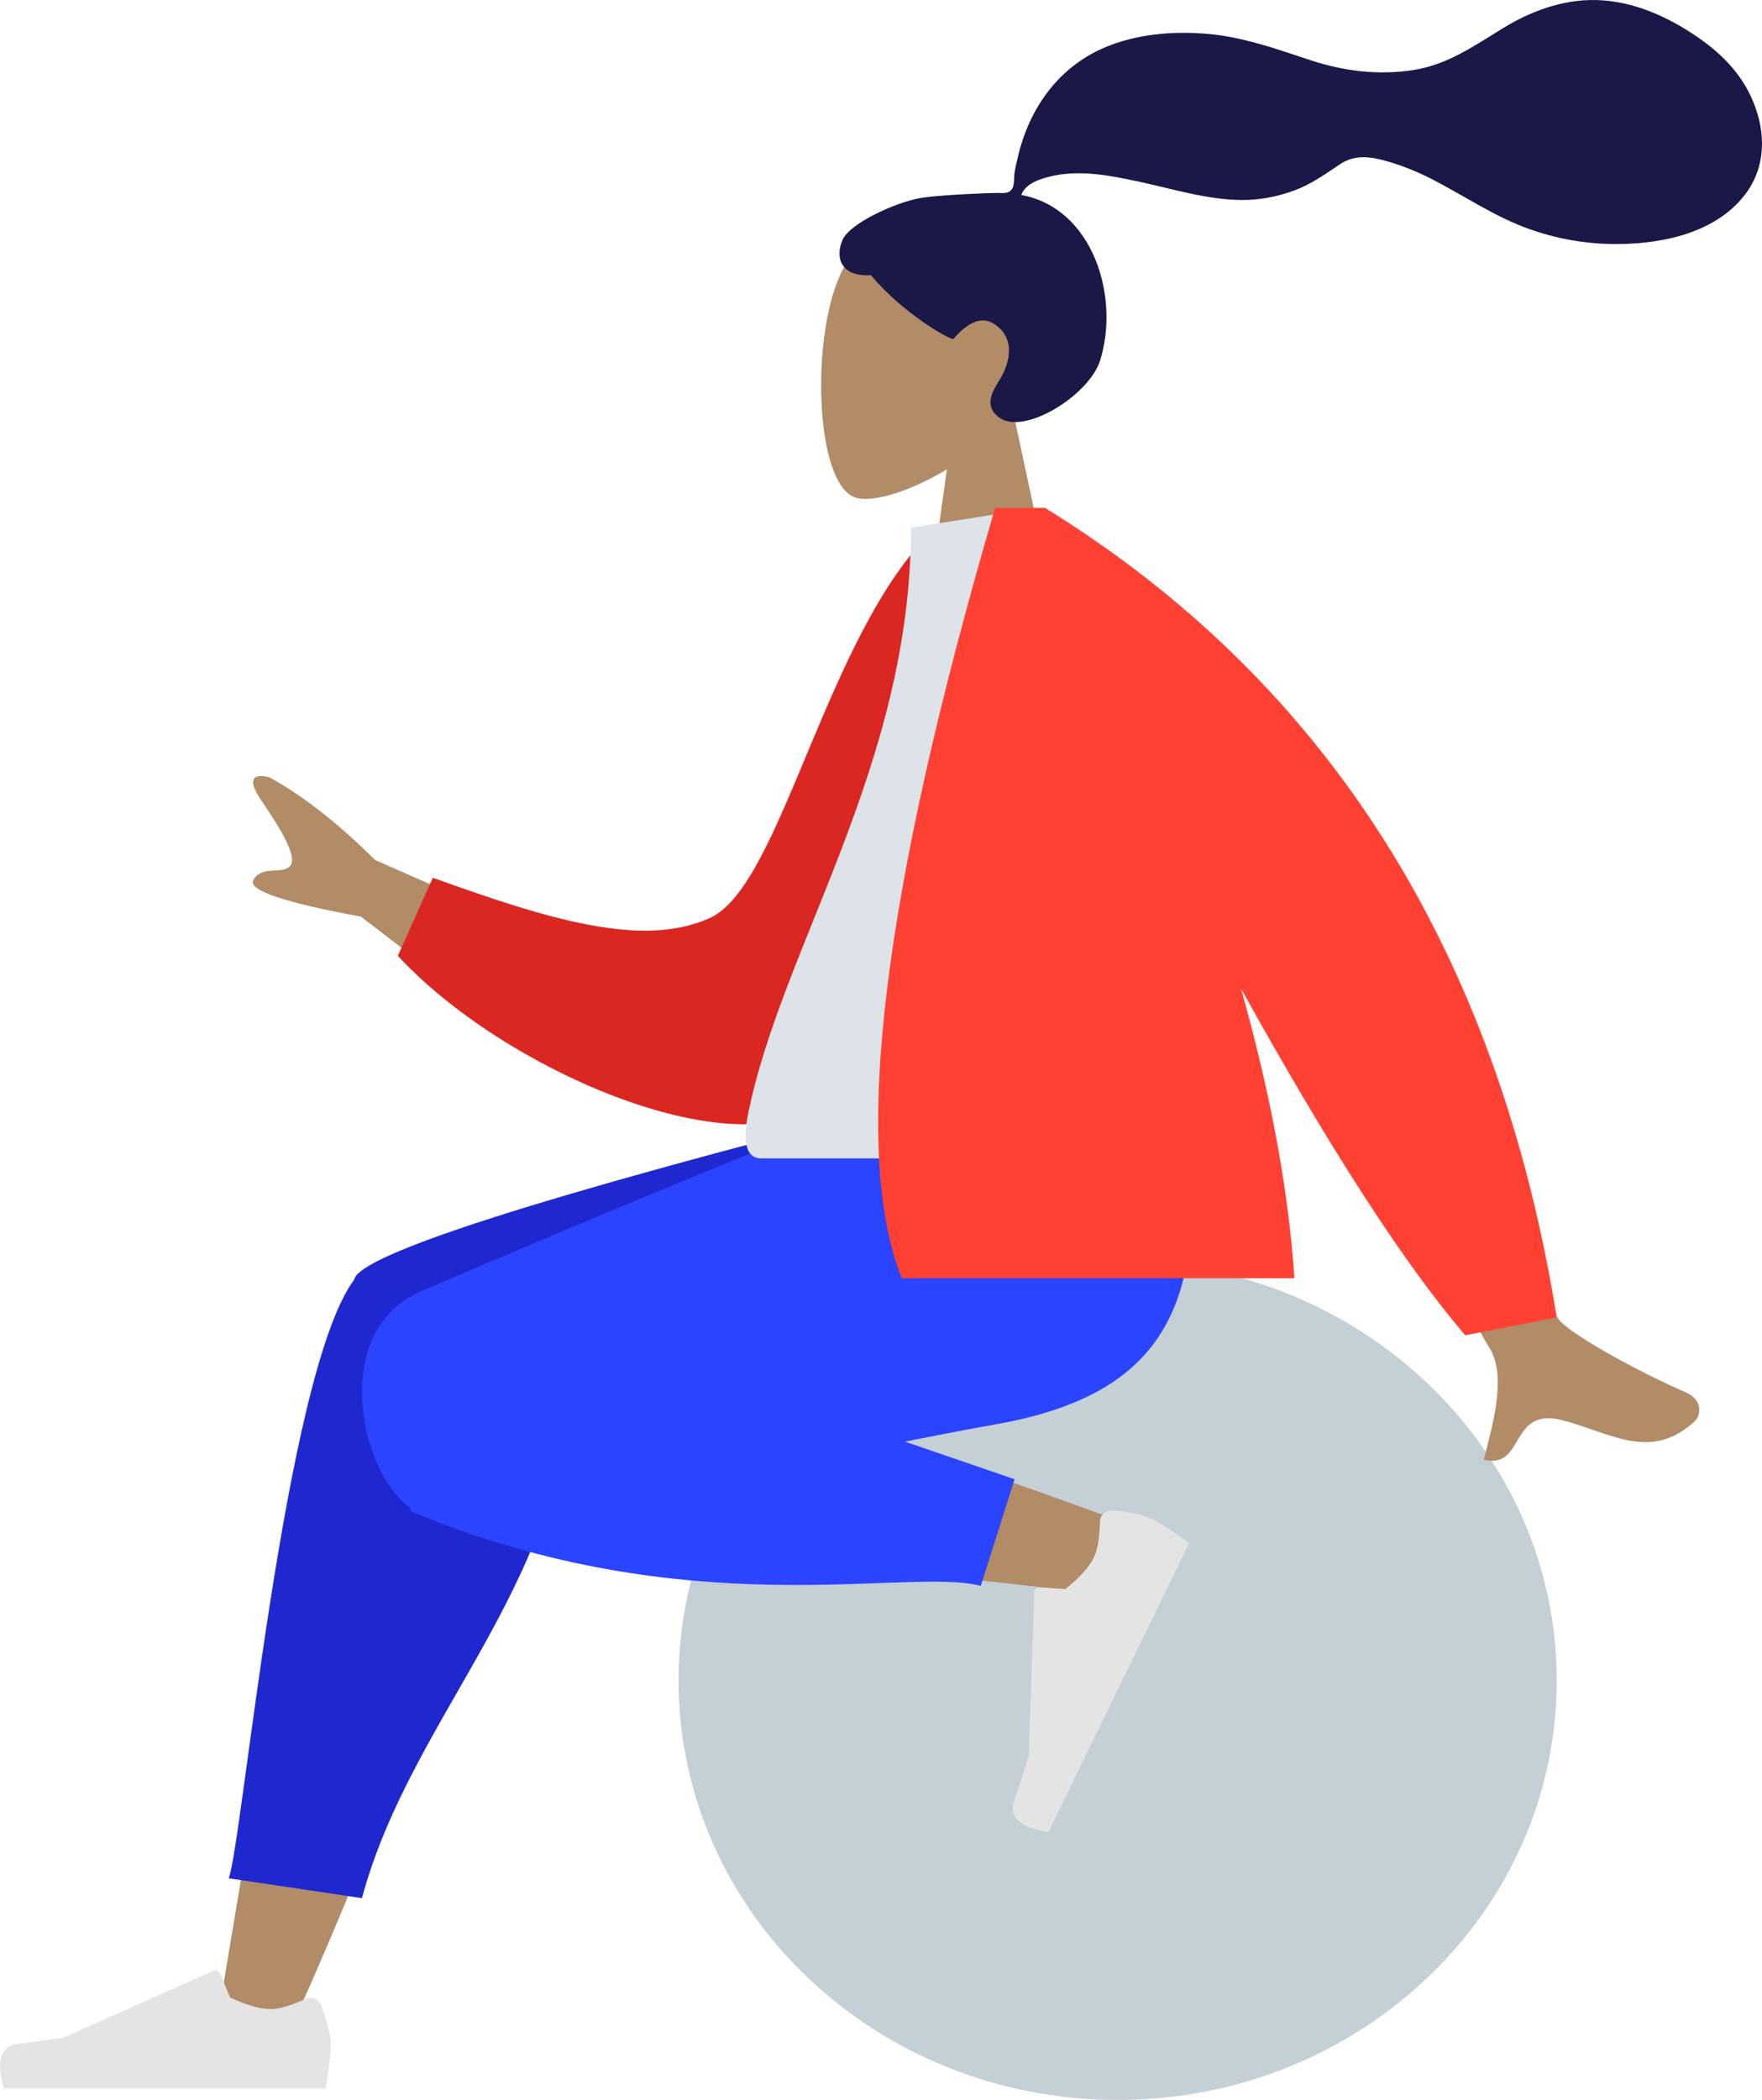
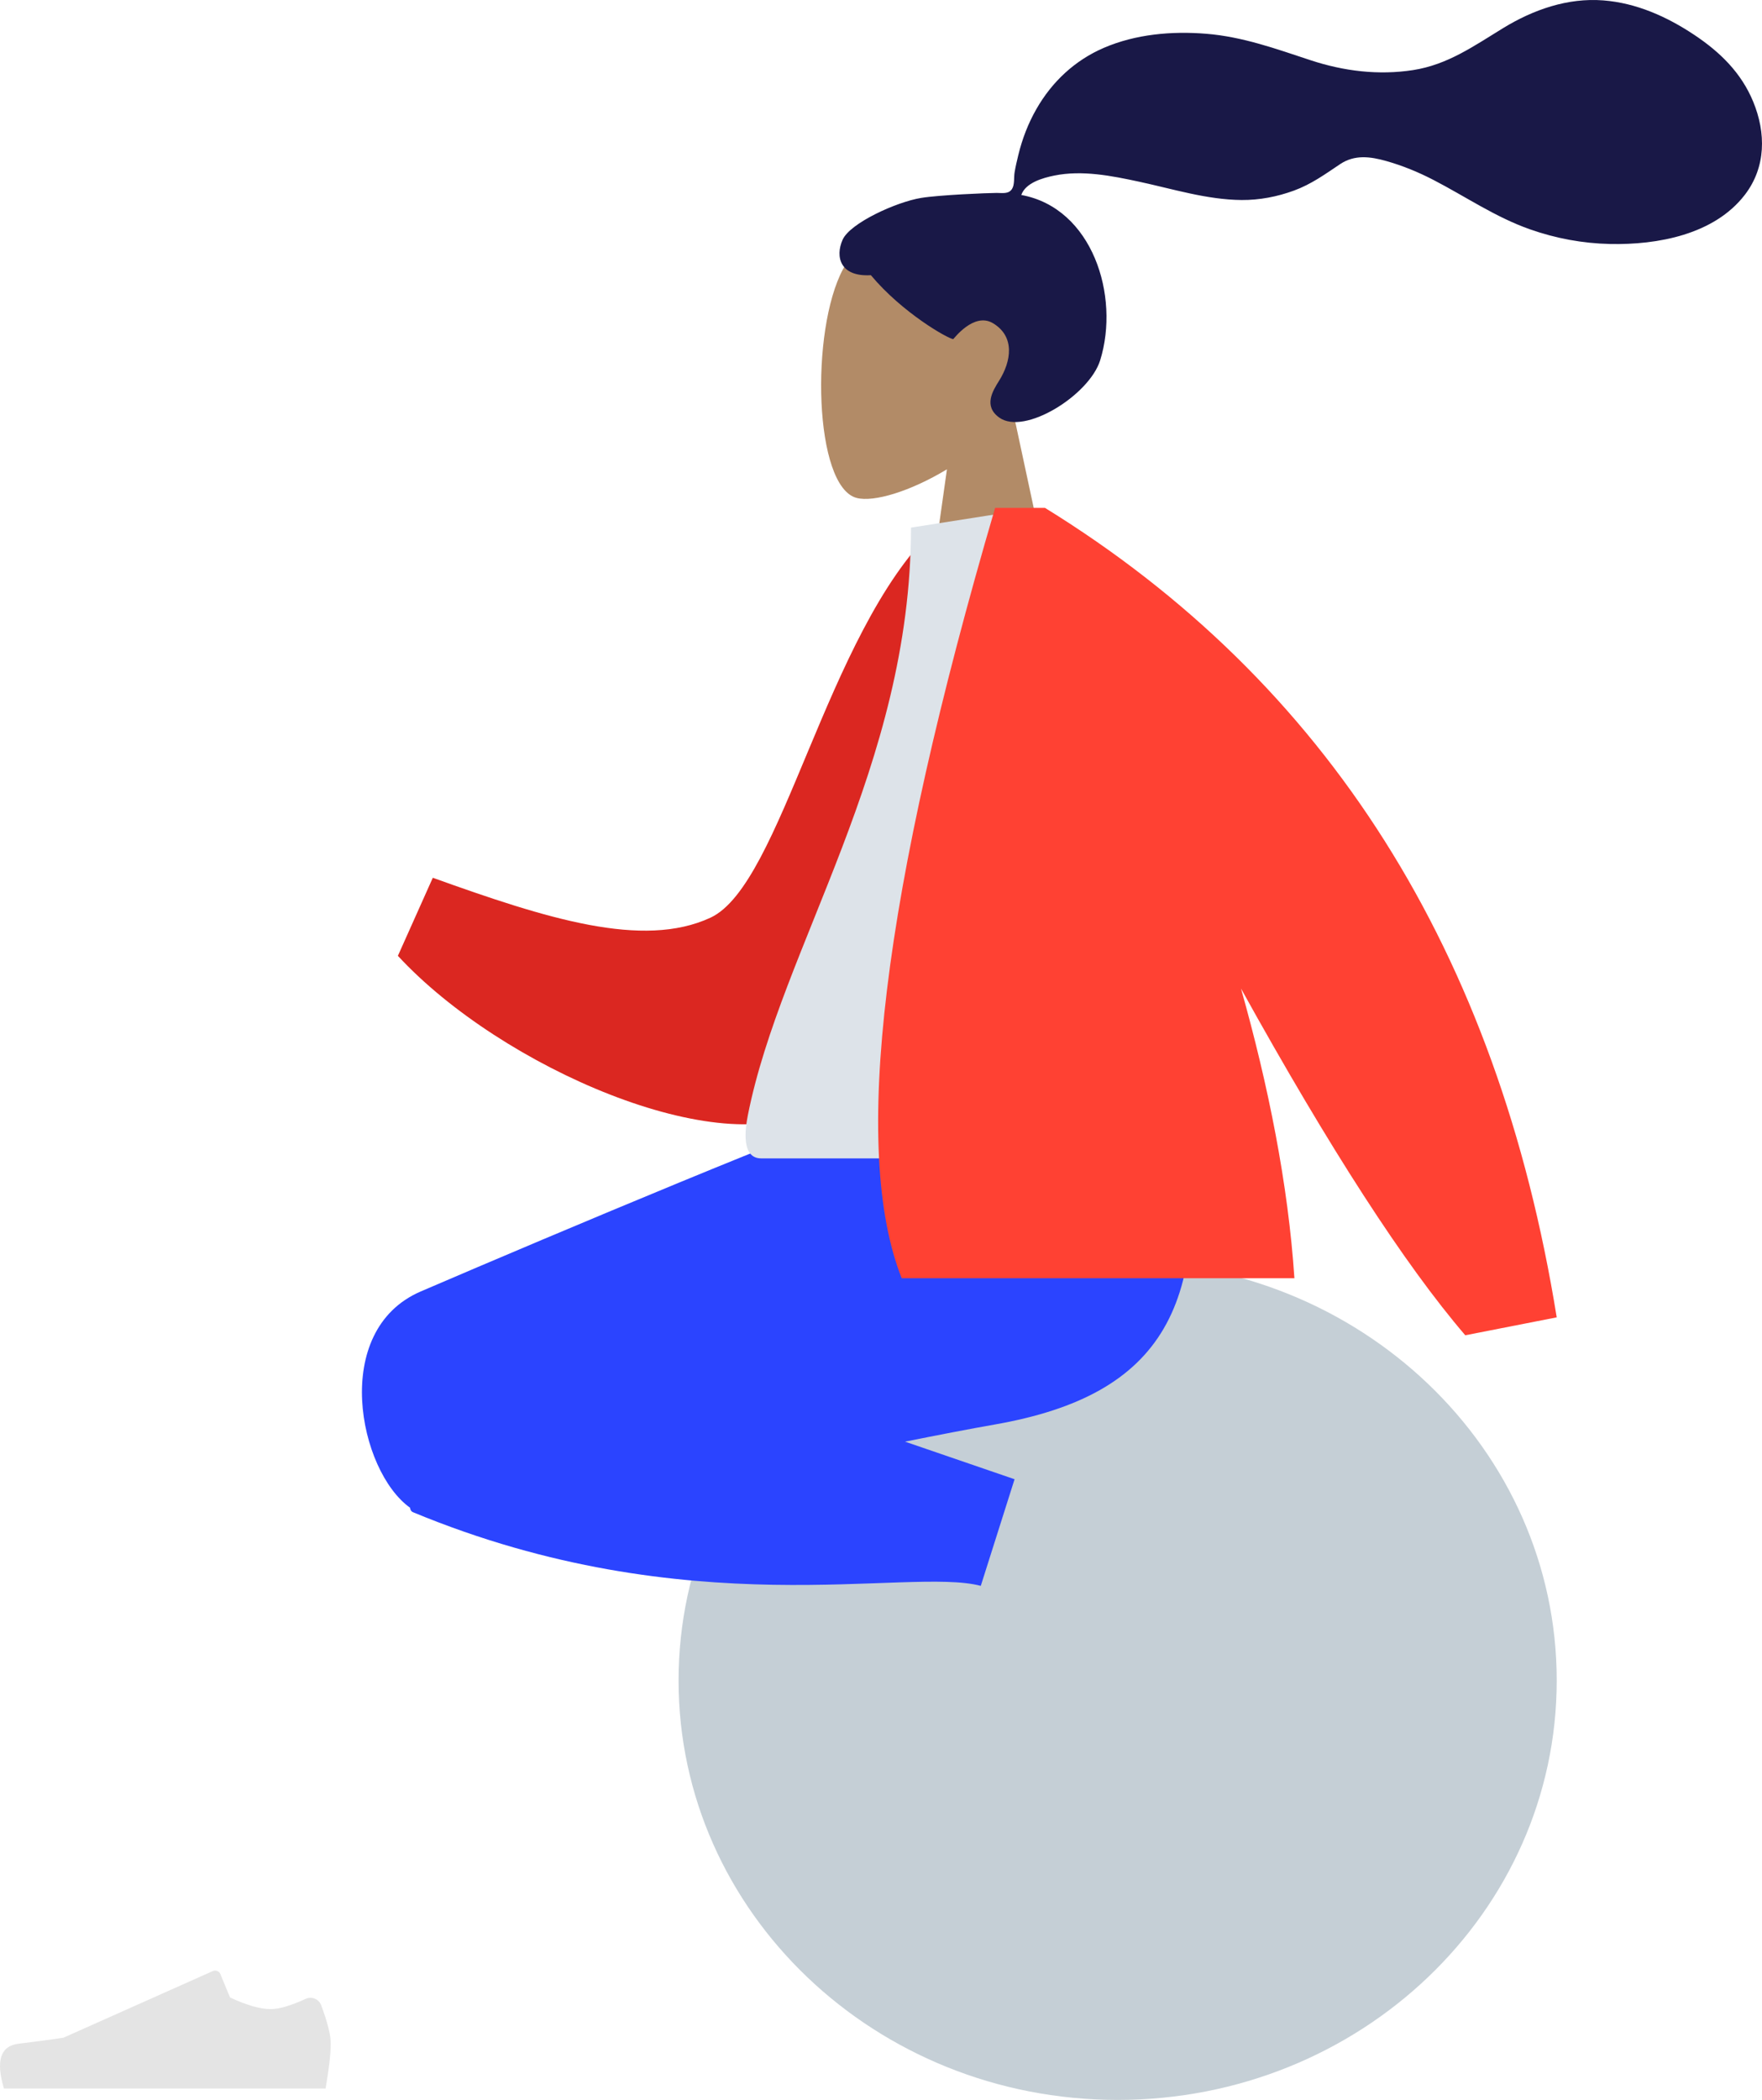
<svg xmlns="http://www.w3.org/2000/svg" width="308" height="367" viewBox="0 0 308 367" fill="none">
  <path fill-rule="evenodd" clip-rule="evenodd" d="M177.162 72.293C181.755 66.899 184.864 60.289 184.345 52.881C182.848 31.539 153.154 36.234 147.378 47.006C141.602 57.778 142.288 85.101 149.753 87.026C152.73 87.794 159.072 85.913 165.527 82.021L161.476 110.698H185.398L177.162 72.293Z" fill="#B28B67" />
  <path fill-rule="evenodd" clip-rule="evenodd" d="M161.013 34.591C164.166 34.074 172.655 33.718 174.221 33.718C175.222 33.718 176.306 33.947 176.898 33.028C177.384 32.275 177.206 31.002 177.351 30.129C177.519 29.114 177.758 28.113 177.999 27.114C178.687 24.271 179.726 21.566 181.181 19.027C183.91 14.263 187.909 10.531 192.957 8.36C198.531 5.962 204.839 5.413 210.835 5.9C217.251 6.42 223.06 8.539 229.118 10.534C234.891 12.434 240.938 13.182 246.976 12.254C253.06 11.319 257.657 8.02 262.788 4.889C268.041 1.683 274.045 -0.413 280.255 0.069C286.052 0.519 291.394 2.914 296.188 6.113C300.673 9.106 304.373 12.707 306.463 17.776C308.71 23.228 308.708 29.212 305.012 34.031C299.655 41.015 289.709 42.821 281.435 42.641C276.649 42.538 271.949 41.664 267.43 40.074C261.404 37.953 256.197 34.359 250.559 31.442C247.914 30.074 245.179 28.95 242.313 28.14C239.531 27.354 236.791 26.994 234.273 28.675C231.609 30.454 229.221 32.201 226.173 33.314C223.25 34.382 220.152 34.98 217.037 34.956C210.976 34.909 205.002 33.019 199.115 31.754C194.315 30.722 189.178 29.693 184.284 30.685C182.242 31.099 179.259 31.954 178.522 34.077C190.936 36.328 195.812 51.689 192.312 62.966C190.423 69.052 179.069 76.167 174.654 72.967C171.857 70.94 173.555 68.279 174.654 66.522C176.758 63.158 177.478 58.836 173.585 56.494C170.226 54.474 166.694 59.271 166.627 59.266C165.704 59.193 157.727 54.68 152.232 48.093C146.81 48.415 145.987 44.838 147.282 41.913C148.576 38.988 156.657 35.306 161.013 34.591Z" fill="#191847" />
  <path d="M195.366 367C152.977 367 118.615 334.182 118.615 293.7C118.615 253.217 152.977 220.399 195.366 220.399C237.754 220.399 272.116 253.217 272.116 293.7C272.116 334.182 237.754 367 195.366 367Z" fill="#C5CFD6" />
-   <path fill-rule="evenodd" clip-rule="evenodd" d="M50.327 355.69C63.099 327.409 72.335 302.783 76.042 289.79C82.39 267.543 87.219 247.967 88.439 240.657C91.35 223.223 66.05 222.208 62.706 230.872C57.645 243.985 48.809 287.07 38.191 352.147L50.327 355.69ZM198.467 266.936C186.749 262.302 145.715 247.799 125.924 243.697C120.237 242.518 114.724 241.422 109.542 240.433C94.138 237.49 86.157 265.294 100.993 267.43C137.94 272.751 190.319 278.245 194.802 278.861C201.084 279.725 205.831 269.848 198.467 266.936Z" fill="#B28B67" />
-   <path fill-rule="evenodd" clip-rule="evenodd" d="M100.088 232.782L163.469 200.5V193.473H155.931C94.613 209.106 63.279 219.124 61.93 223.529C61.916 223.576 61.902 223.623 61.89 223.671C61.859 223.711 61.829 223.752 61.799 223.793C49.647 240.515 42.369 322.149 39.981 328.262L63.267 331.737C72.174 298.689 100.673 275.667 99.916 236.086C100.12 234.924 100.172 233.823 100.088 232.782Z" fill="#1F28CF" />
  <path fill-rule="evenodd" clip-rule="evenodd" d="M158.203 251.954C164.002 250.792 169.343 249.756 173.913 248.954C203.43 243.774 212.038 227.965 206.948 193.473H152.563C143.679 196.026 97.509 215.398 73.554 225.701C57.7 232.521 62.698 257.104 71.676 263.501C71.725 263.894 71.886 264.16 72.174 264.28C120.472 284.308 158.68 273.799 171.443 277.157L177.347 258.524L158.203 251.954Z" fill="#2B44FF" />
-   <path fill-rule="evenodd" clip-rule="evenodd" d="M194.461 263.974C197.625 264.277 199.872 264.753 201.2 265.401C202.815 266.189 205.042 267.609 207.878 269.66L183.234 320.216C178.252 319.411 176.278 317.509 177.312 314.51C178.346 311.51 179.179 309.006 179.813 306.998L180.798 278.391C180.817 277.84 181.278 277.41 181.828 277.429C181.838 277.429 181.847 277.429 181.856 277.43L186.255 277.707C188.754 275.682 190.403 273.851 191.202 272.213C191.85 270.882 192.209 268.782 192.278 265.912C192.304 264.811 193.218 263.939 194.319 263.966C194.366 263.967 194.414 263.97 194.461 263.974Z" fill="#E4E4E4" />
  <path fill-rule="evenodd" clip-rule="evenodd" d="M56.139 350.447C57.255 353.425 57.812 355.654 57.812 357.133C57.812 358.931 57.513 361.555 56.914 365.005H0.695C-0.766 360.173 0.077 357.564 3.225 357.179C6.372 356.794 8.987 356.446 11.069 356.135L37.199 344.48C37.702 344.256 38.291 344.482 38.515 344.985C38.519 344.994 38.523 345.002 38.526 345.011L40.206 349.087C43.12 350.448 45.488 351.128 47.31 351.128C48.79 351.128 50.834 350.53 53.442 349.334C54.443 348.875 55.626 349.314 56.085 350.316C56.105 350.359 56.123 350.403 56.139 350.447Z" fill="#E4E4E4" />
-   <path fill-rule="evenodd" clip-rule="evenodd" d="M101.67 166.164L65.553 150.295C59.226 143.987 53.116 139.192 47.224 135.912C45.462 135.35 42.452 135.181 45.663 139.874C48.875 144.567 52.042 149.648 50.759 151.293C49.476 152.938 45.758 151.122 44.29 153.797C43.311 155.58 49.577 157.713 63.088 160.196L90.137 180.946L101.67 166.164ZM247.687 170.535L227.262 174.59C247.803 212.891 258.819 233.19 260.31 235.488C263.664 240.659 260.534 250.136 259.379 255.126C266.63 256.815 263.77 245.895 272.947 248.175C281.322 250.256 288.424 255.597 296.234 248.394C297.194 247.508 297.897 244.74 294.624 243.321C286.467 239.784 274.417 233.161 272.463 230.59C269.798 227.083 261.54 207.065 247.687 170.535Z" fill="#B28B67" />
  <path fill-rule="evenodd" clip-rule="evenodd" d="M171.747 94.076L163.128 92.597C144.355 110.817 136.694 154.591 124.183 160.386C112.354 165.864 95.586 160.563 75.655 153.405L69.551 167.049C87.66 186.652 126.241 203.213 141.879 193.759C166.882 178.643 172.654 124.654 171.747 94.076Z" fill="#DB2721" />
  <path fill-rule="evenodd" clip-rule="evenodd" d="M209.32 202.448H133.057C129.572 202.448 130.228 197.414 130.732 194.873C136.546 165.553 159.242 133.946 159.242 92.209L181.24 88.758C199.435 118.037 205.727 154.085 209.32 202.448Z" fill="#DDE3E9" />
  <path fill-rule="evenodd" clip-rule="evenodd" d="M216.927 172.762C232.474 200.821 245.542 221.021 256.131 233.364L272.116 230.231C261.819 166.337 232 119.18 182.659 88.758H182.408H173.949C154.2 156.111 148.756 200.989 157.616 223.391H226.265C225.179 206.999 221.697 189.664 216.927 172.762Z" fill="#FF4133" />
</svg>